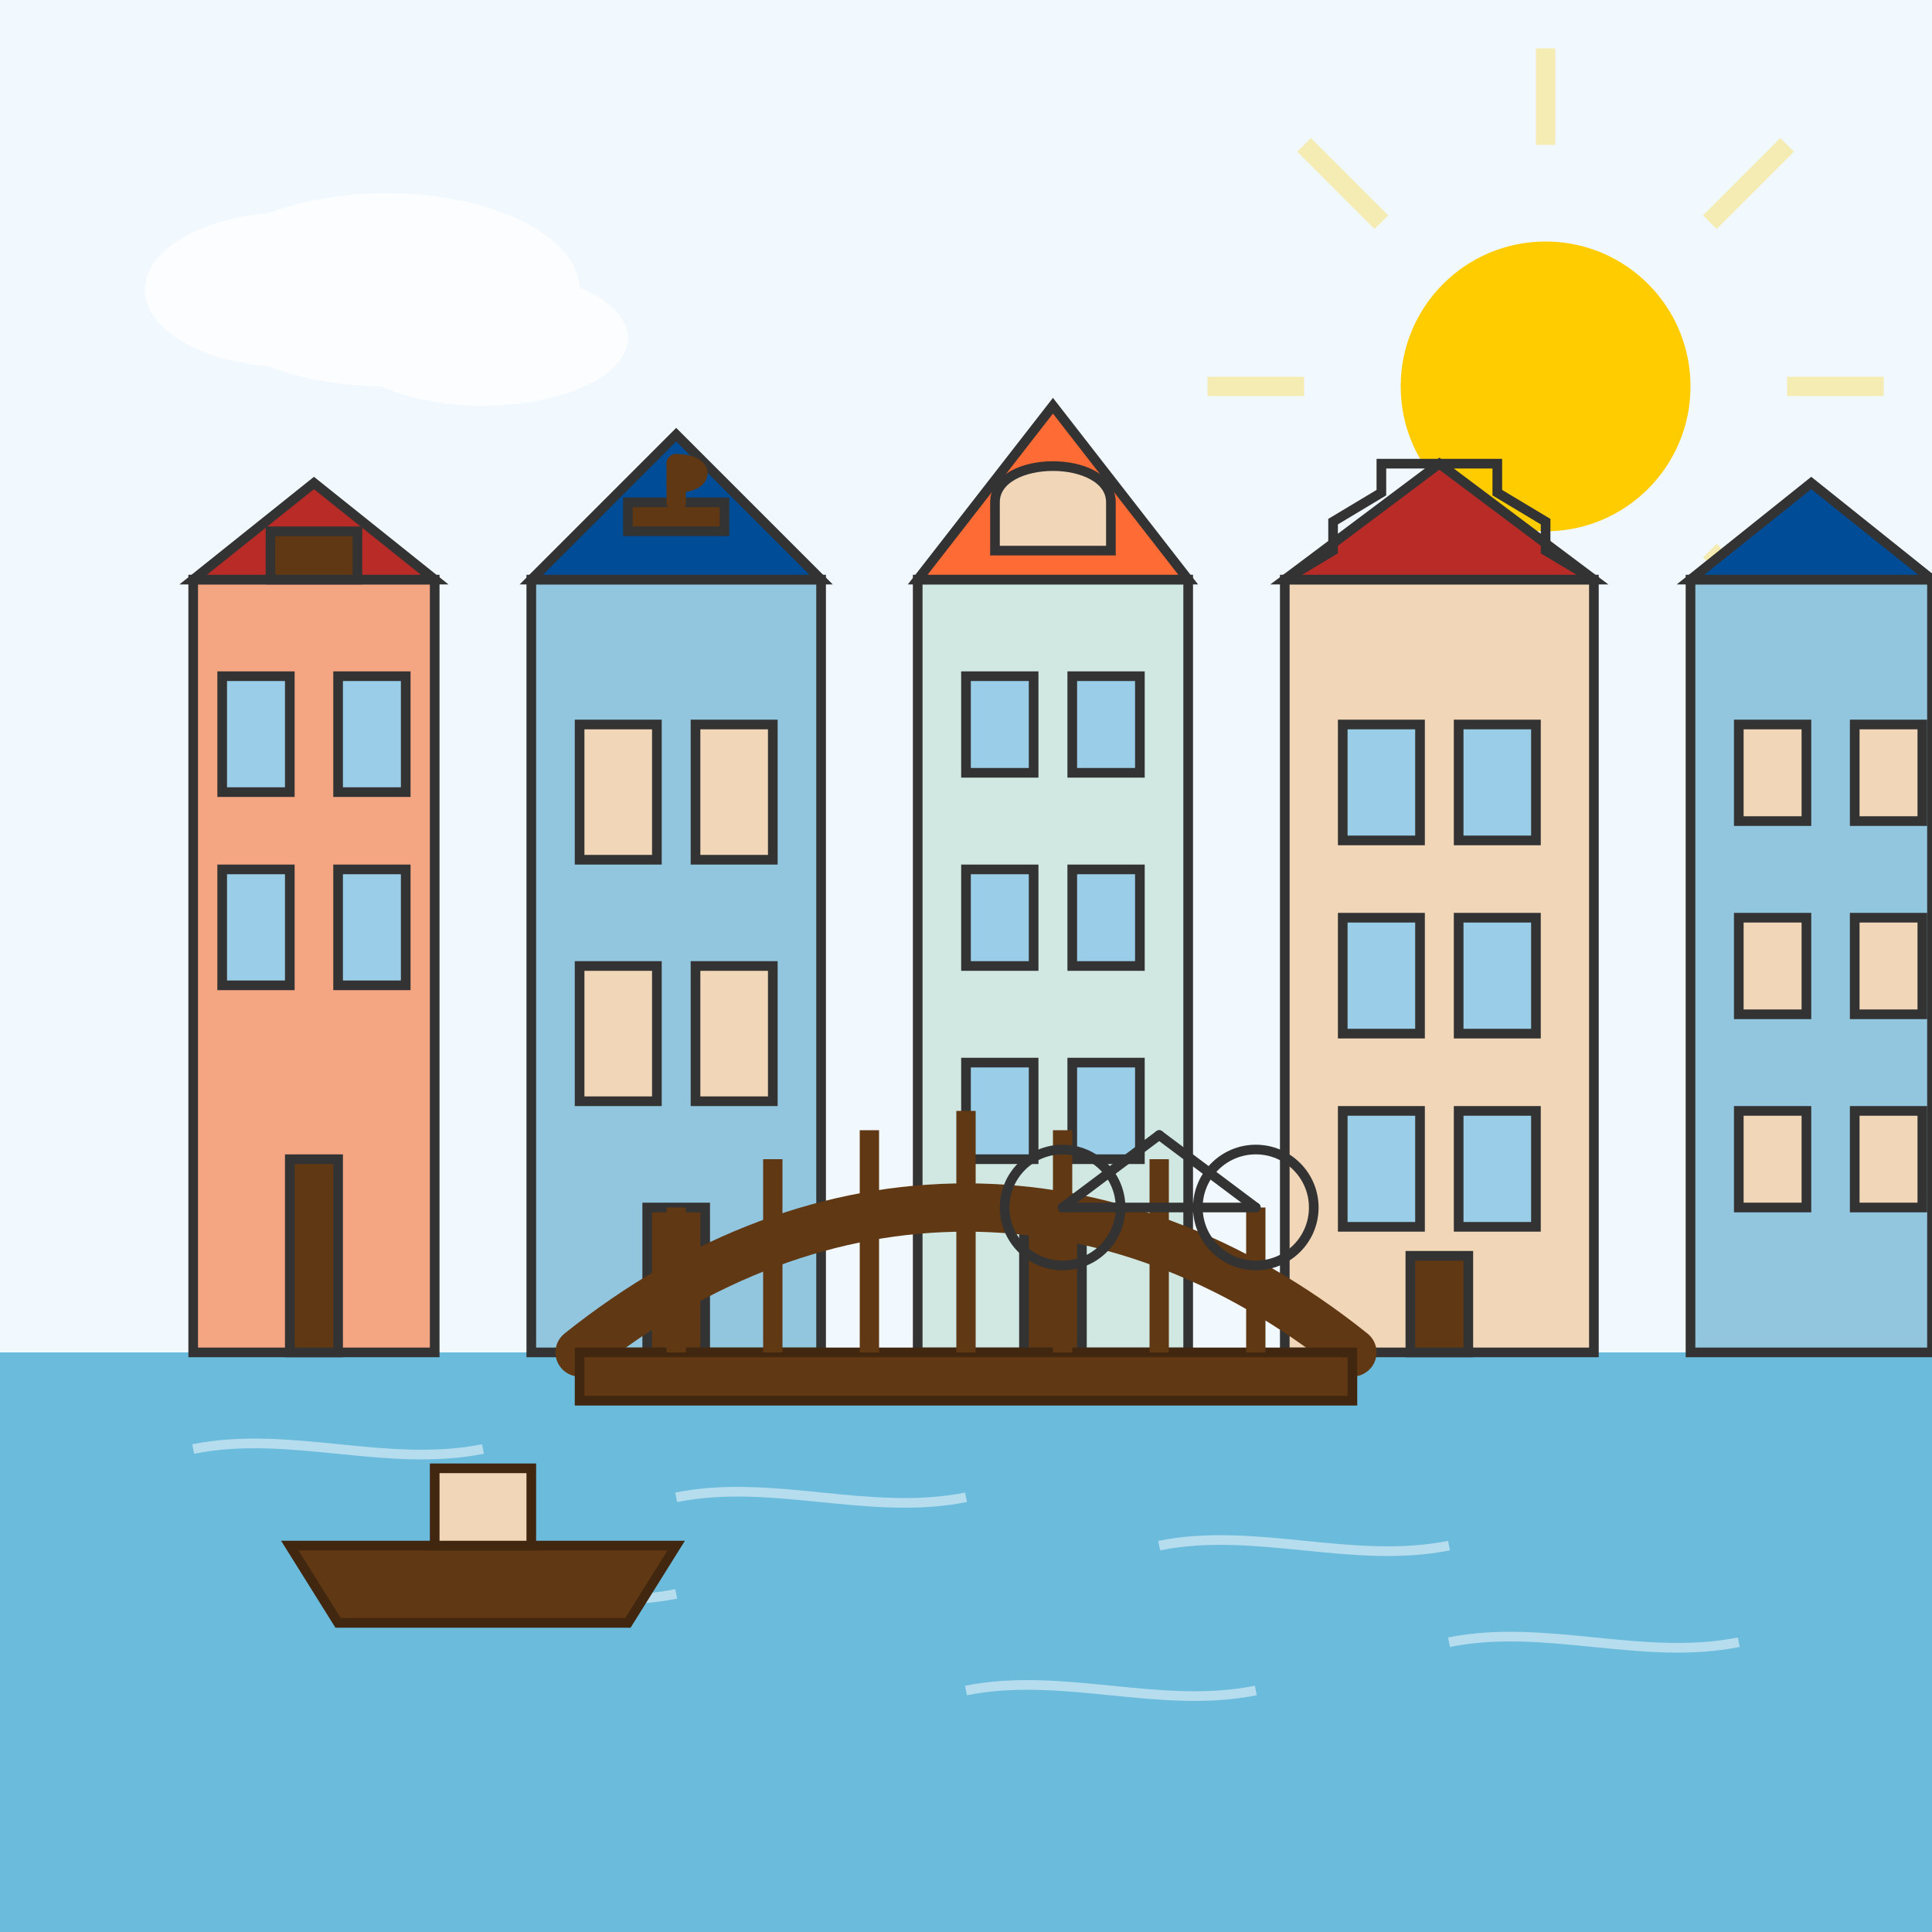
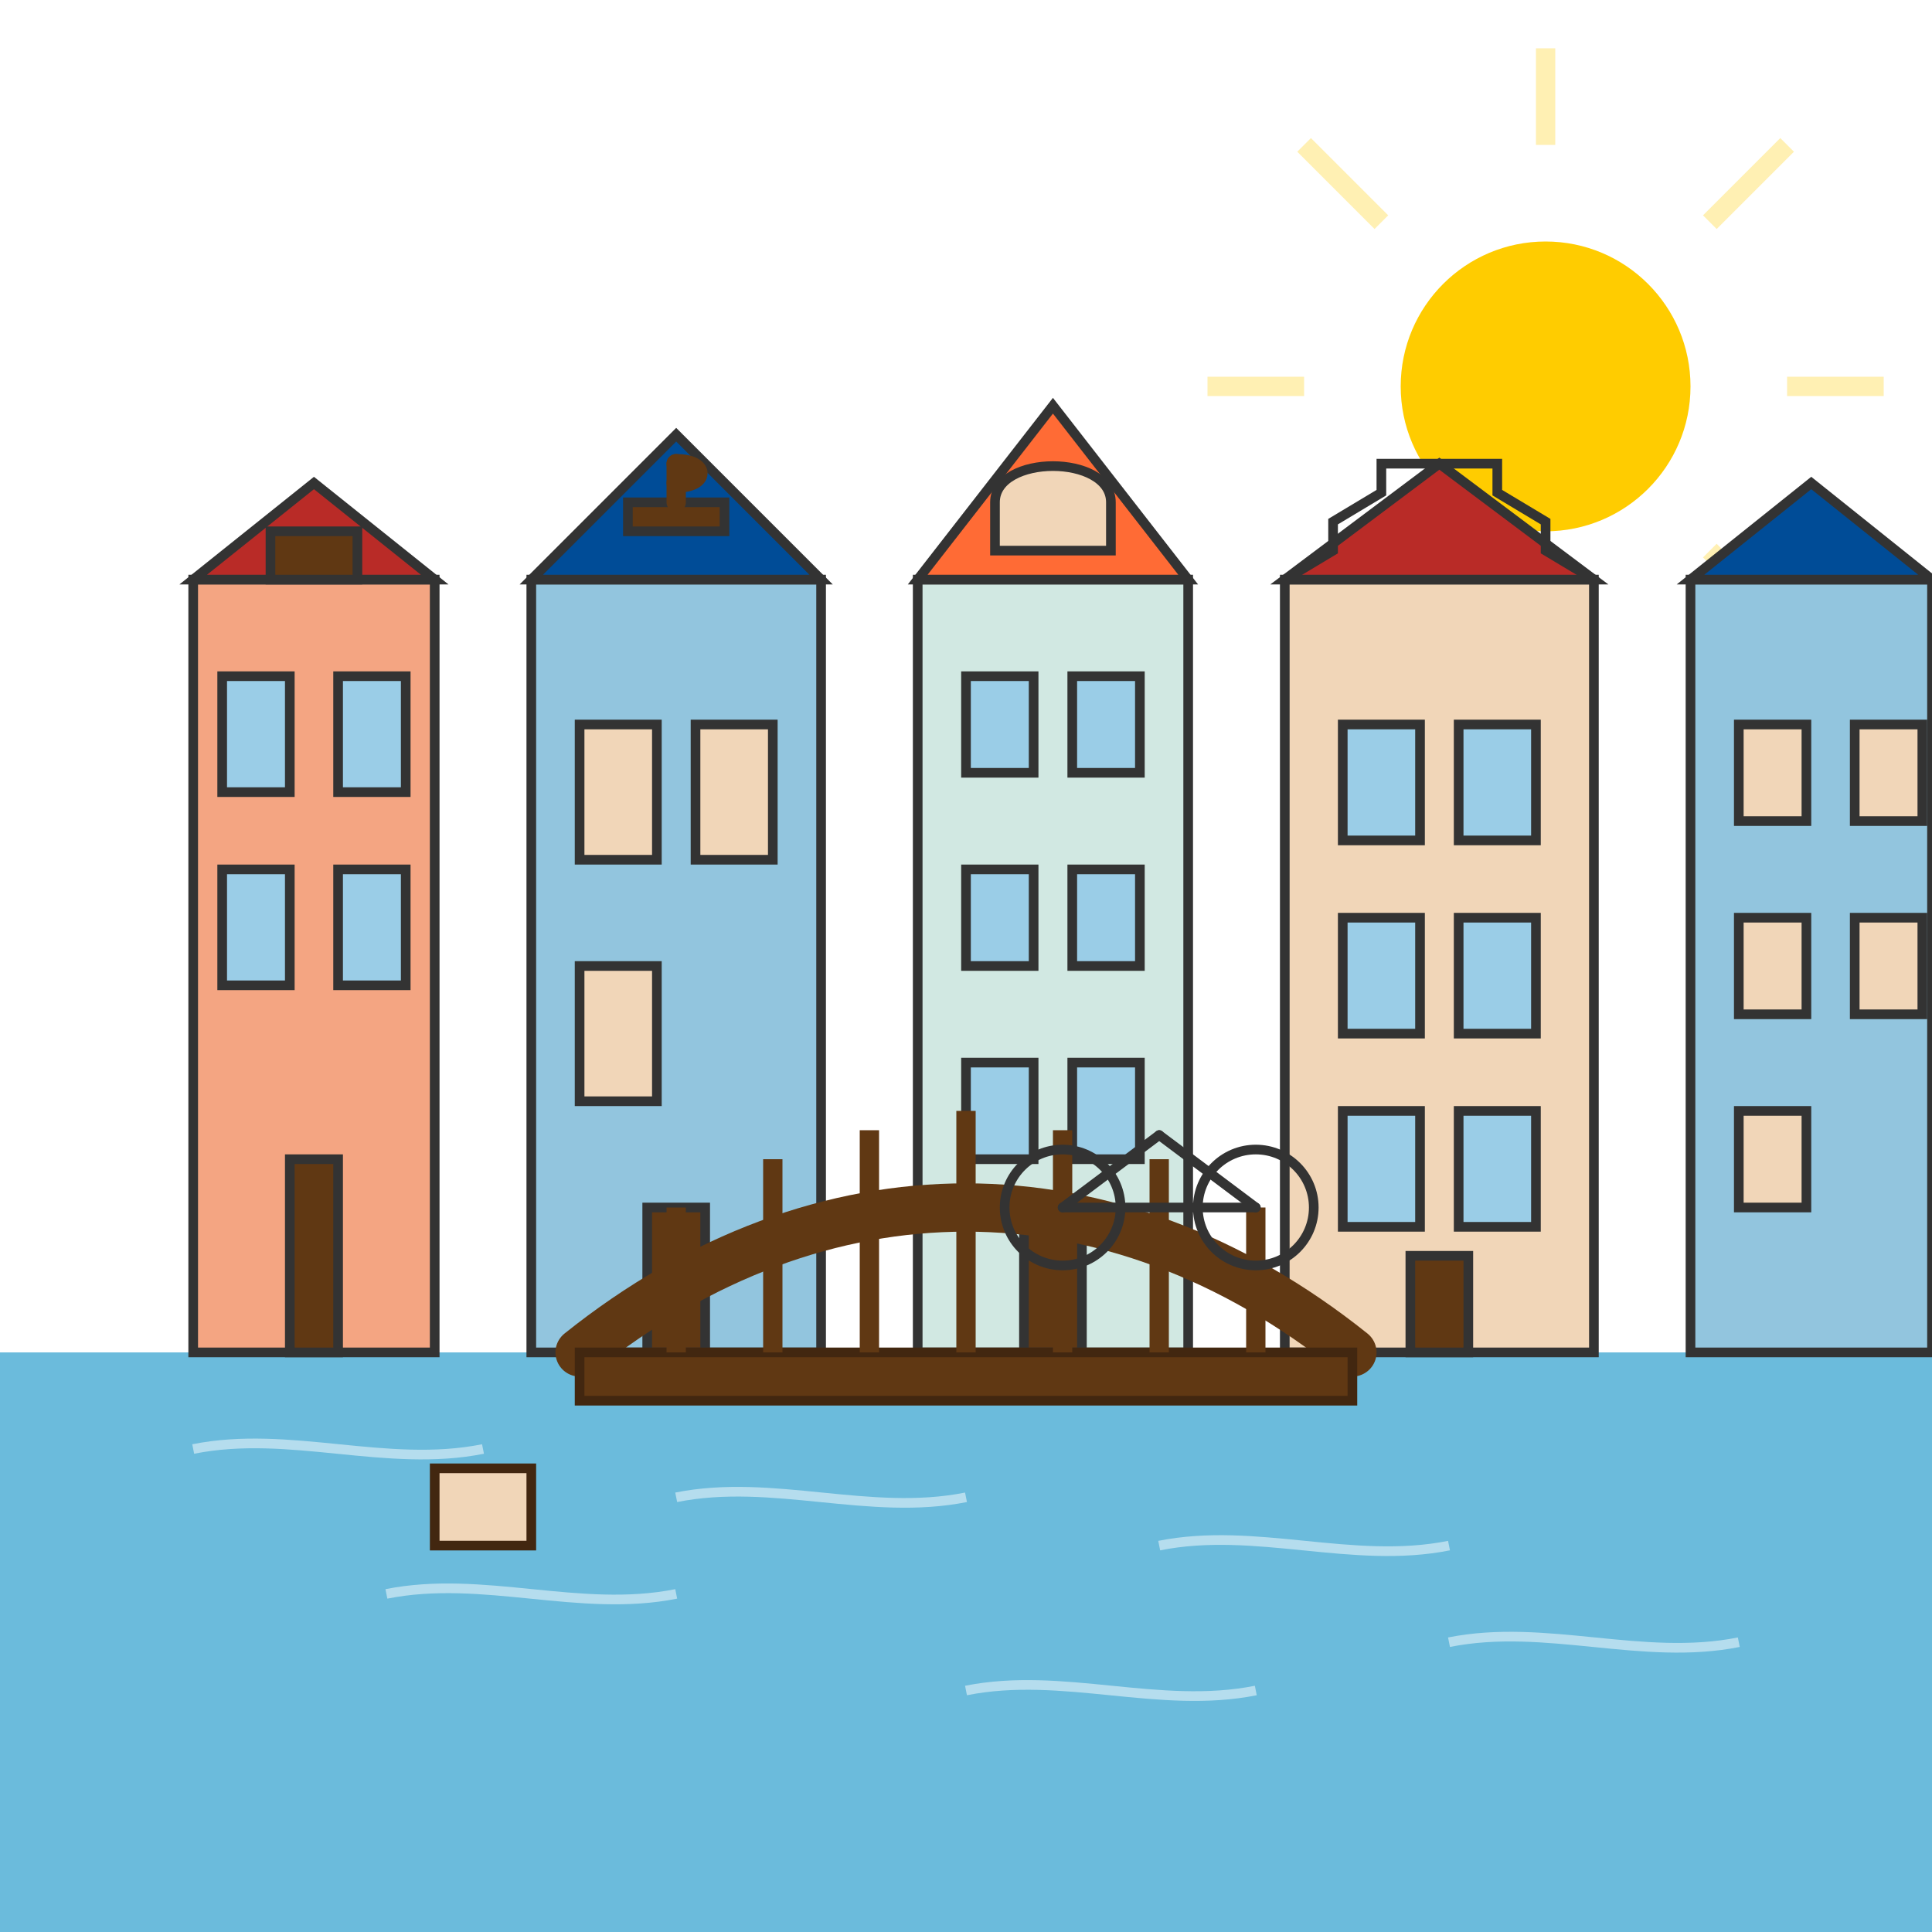
<svg xmlns="http://www.w3.org/2000/svg" viewBox="0 0 200 200" width="200" height="200">
-   <rect width="200" height="200" fill="#f1f9ff" />
  <circle cx="160" cy="40" r="15" fill="#ffcc00" />
  <g opacity="0.3">
    <line x1="160" y1="15" x2="160" y2="5" stroke="#ffcc00" stroke-width="2" />
    <line x1="160" y1="65" x2="160" y2="75" stroke="#ffcc00" stroke-width="2" />
    <line x1="135" y1="40" x2="125" y2="40" stroke="#ffcc00" stroke-width="2" />
    <line x1="185" y1="40" x2="195" y2="40" stroke="#ffcc00" stroke-width="2" />
    <line x1="143" y1="23" x2="135" y2="15" stroke="#ffcc00" stroke-width="2" />
    <line x1="177" y1="57" x2="185" y2="65" stroke="#ffcc00" stroke-width="2" />
    <line x1="143" y1="57" x2="135" y2="65" stroke="#ffcc00" stroke-width="2" />
    <line x1="177" y1="23" x2="185" y2="15" stroke="#ffcc00" stroke-width="2" />
  </g>
  <g opacity="0.7" fill="#ffffff">
    <ellipse cx="40" cy="30" rx="20" ry="10" />
    <ellipse cx="30" cy="30" rx="15" ry="8" />
    <ellipse cx="50" cy="35" rx="15" ry="7" />
  </g>
  <rect x="0" y="140" width="200" height="60" fill="#6bbbdc" />
  <g opacity="0.5" stroke="#ffffff" stroke-width="1">
    <path d="M20,150 C30,148 40,152 50,150" fill="none" />
    <path d="M70,155 C80,153 90,157 100,155" fill="none" />
    <path d="M120,160 C130,158 140,162 150,160" fill="none" />
    <path d="M40,165 C50,163 60,167 70,165" fill="none" />
    <path d="M150,170 C160,168 170,172 180,170" fill="none" />
    <path d="M100,175 C110,173 120,177 130,175" fill="none" />
  </g>
  <g transform="translate(20, 60)">
    <rect x="0" y="0" width="25" height="80" fill="#f4a582" stroke="#333333" stroke-width="1" />
    <polygon points="0,0 12.5,-10 25,0" fill="#b92b27" stroke="#333333" stroke-width="1" />
    <rect x="3" y="10" width="7" height="12" fill="#9acde7" stroke="#333333" stroke-width="1" />
    <rect x="15" y="10" width="7" height="12" fill="#9acde7" stroke="#333333" stroke-width="1" />
    <rect x="3" y="30" width="7" height="12" fill="#9acde7" stroke="#333333" stroke-width="1" />
    <rect x="15" y="30" width="7" height="12" fill="#9acde7" stroke="#333333" stroke-width="1" />
    <rect x="10" y="60" width="5" height="20" fill="#603813" stroke="#333333" stroke-width="1" />
    <rect x="8" y="-5" width="9" height="5" fill="#603813" stroke="#333333" stroke-width="1" />
  </g>
  <g transform="translate(55, 60)">
    <rect x="0" y="0" width="30" height="80" fill="#92c5de" stroke="#333333" stroke-width="1" />
    <polygon points="0,0 15,-15 30,0" fill="#004c97" stroke="#333333" stroke-width="1" />
    <rect x="5" y="15" width="8" height="14" fill="#f1d6b8" stroke="#333333" stroke-width="1" />
    <rect x="17" y="15" width="8" height="14" fill="#f1d6b8" stroke="#333333" stroke-width="1" />
    <rect x="5" y="40" width="8" height="14" fill="#f1d6b8" stroke="#333333" stroke-width="1" />
-     <rect x="17" y="40" width="8" height="14" fill="#f1d6b8" stroke="#333333" stroke-width="1" />
    <rect x="12" y="65" width="6" height="15" fill="#603813" stroke="#333333" stroke-width="1" />
    <rect x="10" y="-8" width="10" height="3" fill="#603813" stroke="#333333" stroke-width="1" />
    <line x1="15" y1="-8" x2="15" y2="-12" stroke="#603813" stroke-width="2" stroke-linecap="round" />
    <path d="M15,-12 C18,-12 18,-10 15,-10" stroke="#603813" stroke-width="2" fill="none" stroke-linecap="round" />
  </g>
  <g transform="translate(95, 60)">
    <rect x="0" y="0" width="28" height="80" fill="#d1e8e2" stroke="#333333" stroke-width="1" />
    <path d="M0,0 L14,-18 L28,0 Z" fill="#ff6b35" stroke="#333333" stroke-width="1" />
    <rect x="5" y="10" width="7" height="10" fill="#9acde7" stroke="#333333" stroke-width="1" />
    <rect x="16" y="10" width="7" height="10" fill="#9acde7" stroke="#333333" stroke-width="1" />
    <rect x="5" y="30" width="7" height="10" fill="#9acde7" stroke="#333333" stroke-width="1" />
    <rect x="16" y="30" width="7" height="10" fill="#9acde7" stroke="#333333" stroke-width="1" />
    <rect x="5" y="50" width="7" height="10" fill="#9acde7" stroke="#333333" stroke-width="1" />
    <rect x="16" y="50" width="7" height="10" fill="#9acde7" stroke="#333333" stroke-width="1" />
    <rect x="11" y="65" width="6" height="15" fill="#603813" stroke="#333333" stroke-width="1" />
    <path d="M8,-8 C8,-13 20,-13 20,-8 L20,-3 L8,-3 Z" fill="#f1d6b8" stroke="#333333" stroke-width="1" />
  </g>
  <g transform="translate(133, 60)">
    <rect x="0" y="0" width="32" height="80" fill="#f1d6b8" stroke="#333333" stroke-width="1" />
    <polygon points="0,0 16,-12 32,0" fill="#b92b27" stroke="#333333" stroke-width="1" />
    <rect x="6" y="15" width="8" height="12" fill="#9acde7" stroke="#333333" stroke-width="1" />
    <rect x="18" y="15" width="8" height="12" fill="#9acde7" stroke="#333333" stroke-width="1" />
    <rect x="6" y="35" width="8" height="12" fill="#9acde7" stroke="#333333" stroke-width="1" />
    <rect x="18" y="35" width="8" height="12" fill="#9acde7" stroke="#333333" stroke-width="1" />
    <rect x="6" y="55" width="8" height="12" fill="#9acde7" stroke="#333333" stroke-width="1" />
    <rect x="18" y="55" width="8" height="12" fill="#9acde7" stroke="#333333" stroke-width="1" />
    <rect x="13" y="70" width="6" height="10" fill="#603813" stroke="#333333" stroke-width="1" />
    <path d="M0,0 L5,-3 L5,-6 L10,-9 L10,-12 L16,-12 L22,-12 L22,-9 L27,-6 L27,-3 L32,0" fill="none" stroke="#333333" stroke-width="1" />
  </g>
  <g transform="translate(175, 60)">
    <rect x="0" y="0" width="25" height="80" fill="#92c5de" stroke="#333333" stroke-width="1" />
    <polygon points="0,0 12.5,-10 25,0" fill="#004c97" stroke="#333333" stroke-width="1" />
    <rect x="5" y="15" width="7" height="10" fill="#f1d6b8" stroke="#333333" stroke-width="1" />
    <rect x="17" y="15" width="7" height="10" fill="#f1d6b8" stroke="#333333" stroke-width="1" />
    <rect x="5" y="35" width="7" height="10" fill="#f1d6b8" stroke="#333333" stroke-width="1" />
    <rect x="17" y="35" width="7" height="10" fill="#f1d6b8" stroke="#333333" stroke-width="1" />
    <rect x="5" y="55" width="7" height="10" fill="#f1d6b8" stroke="#333333" stroke-width="1" />
-     <rect x="17" y="55" width="7" height="10" fill="#f1d6b8" stroke="#333333" stroke-width="1" />
  </g>
  <g transform="translate(60, 125)">
    <path d="M0,15 C25,-5 55,-5 80,15" fill="none" stroke="#603813" stroke-width="5" stroke-linecap="round" />
    <rect x="0" y="15" width="80" height="5" fill="#603813" stroke="#422710" stroke-width="1" />
    <line x1="10" y1="15" x2="10" y2="0" stroke="#603813" stroke-width="2" />
    <line x1="20" y1="15" x2="20" y2="-5" stroke="#603813" stroke-width="2" />
    <line x1="30" y1="15" x2="30" y2="-8" stroke="#603813" stroke-width="2" />
    <line x1="40" y1="15" x2="40" y2="-10" stroke="#603813" stroke-width="2" />
    <line x1="50" y1="15" x2="50" y2="-8" stroke="#603813" stroke-width="2" />
    <line x1="60" y1="15" x2="60" y2="-5" stroke="#603813" stroke-width="2" />
    <line x1="70" y1="15" x2="70" y2="0" stroke="#603813" stroke-width="2" />
  </g>
  <g transform="translate(30, 160)">
-     <path d="M0,0 L40,0 L35,8 L5,8 Z" fill="#603813" stroke="#422710" stroke-width="1" />
    <rect x="15" y="-8" width="10" height="8" fill="#f1d6b8" stroke="#422710" stroke-width="1" />
  </g>
  <g transform="translate(120, 125) scale(0.5)">
    <circle cx="-20" cy="0" r="12" fill="none" stroke="#333333" stroke-width="2" />
    <circle cx="20" cy="0" r="12" fill="none" stroke="#333333" stroke-width="2" />
    <g fill="none" stroke="#333333" stroke-width="2" stroke-linecap="round" stroke-linejoin="round">
      <line x1="-20" y1="0" x2="0" y2="-15" />
      <line x1="0" y1="-15" x2="20" y2="0" />
      <line x1="-20" y1="0" x2="20" y2="0" />
    </g>
  </g>
</svg>